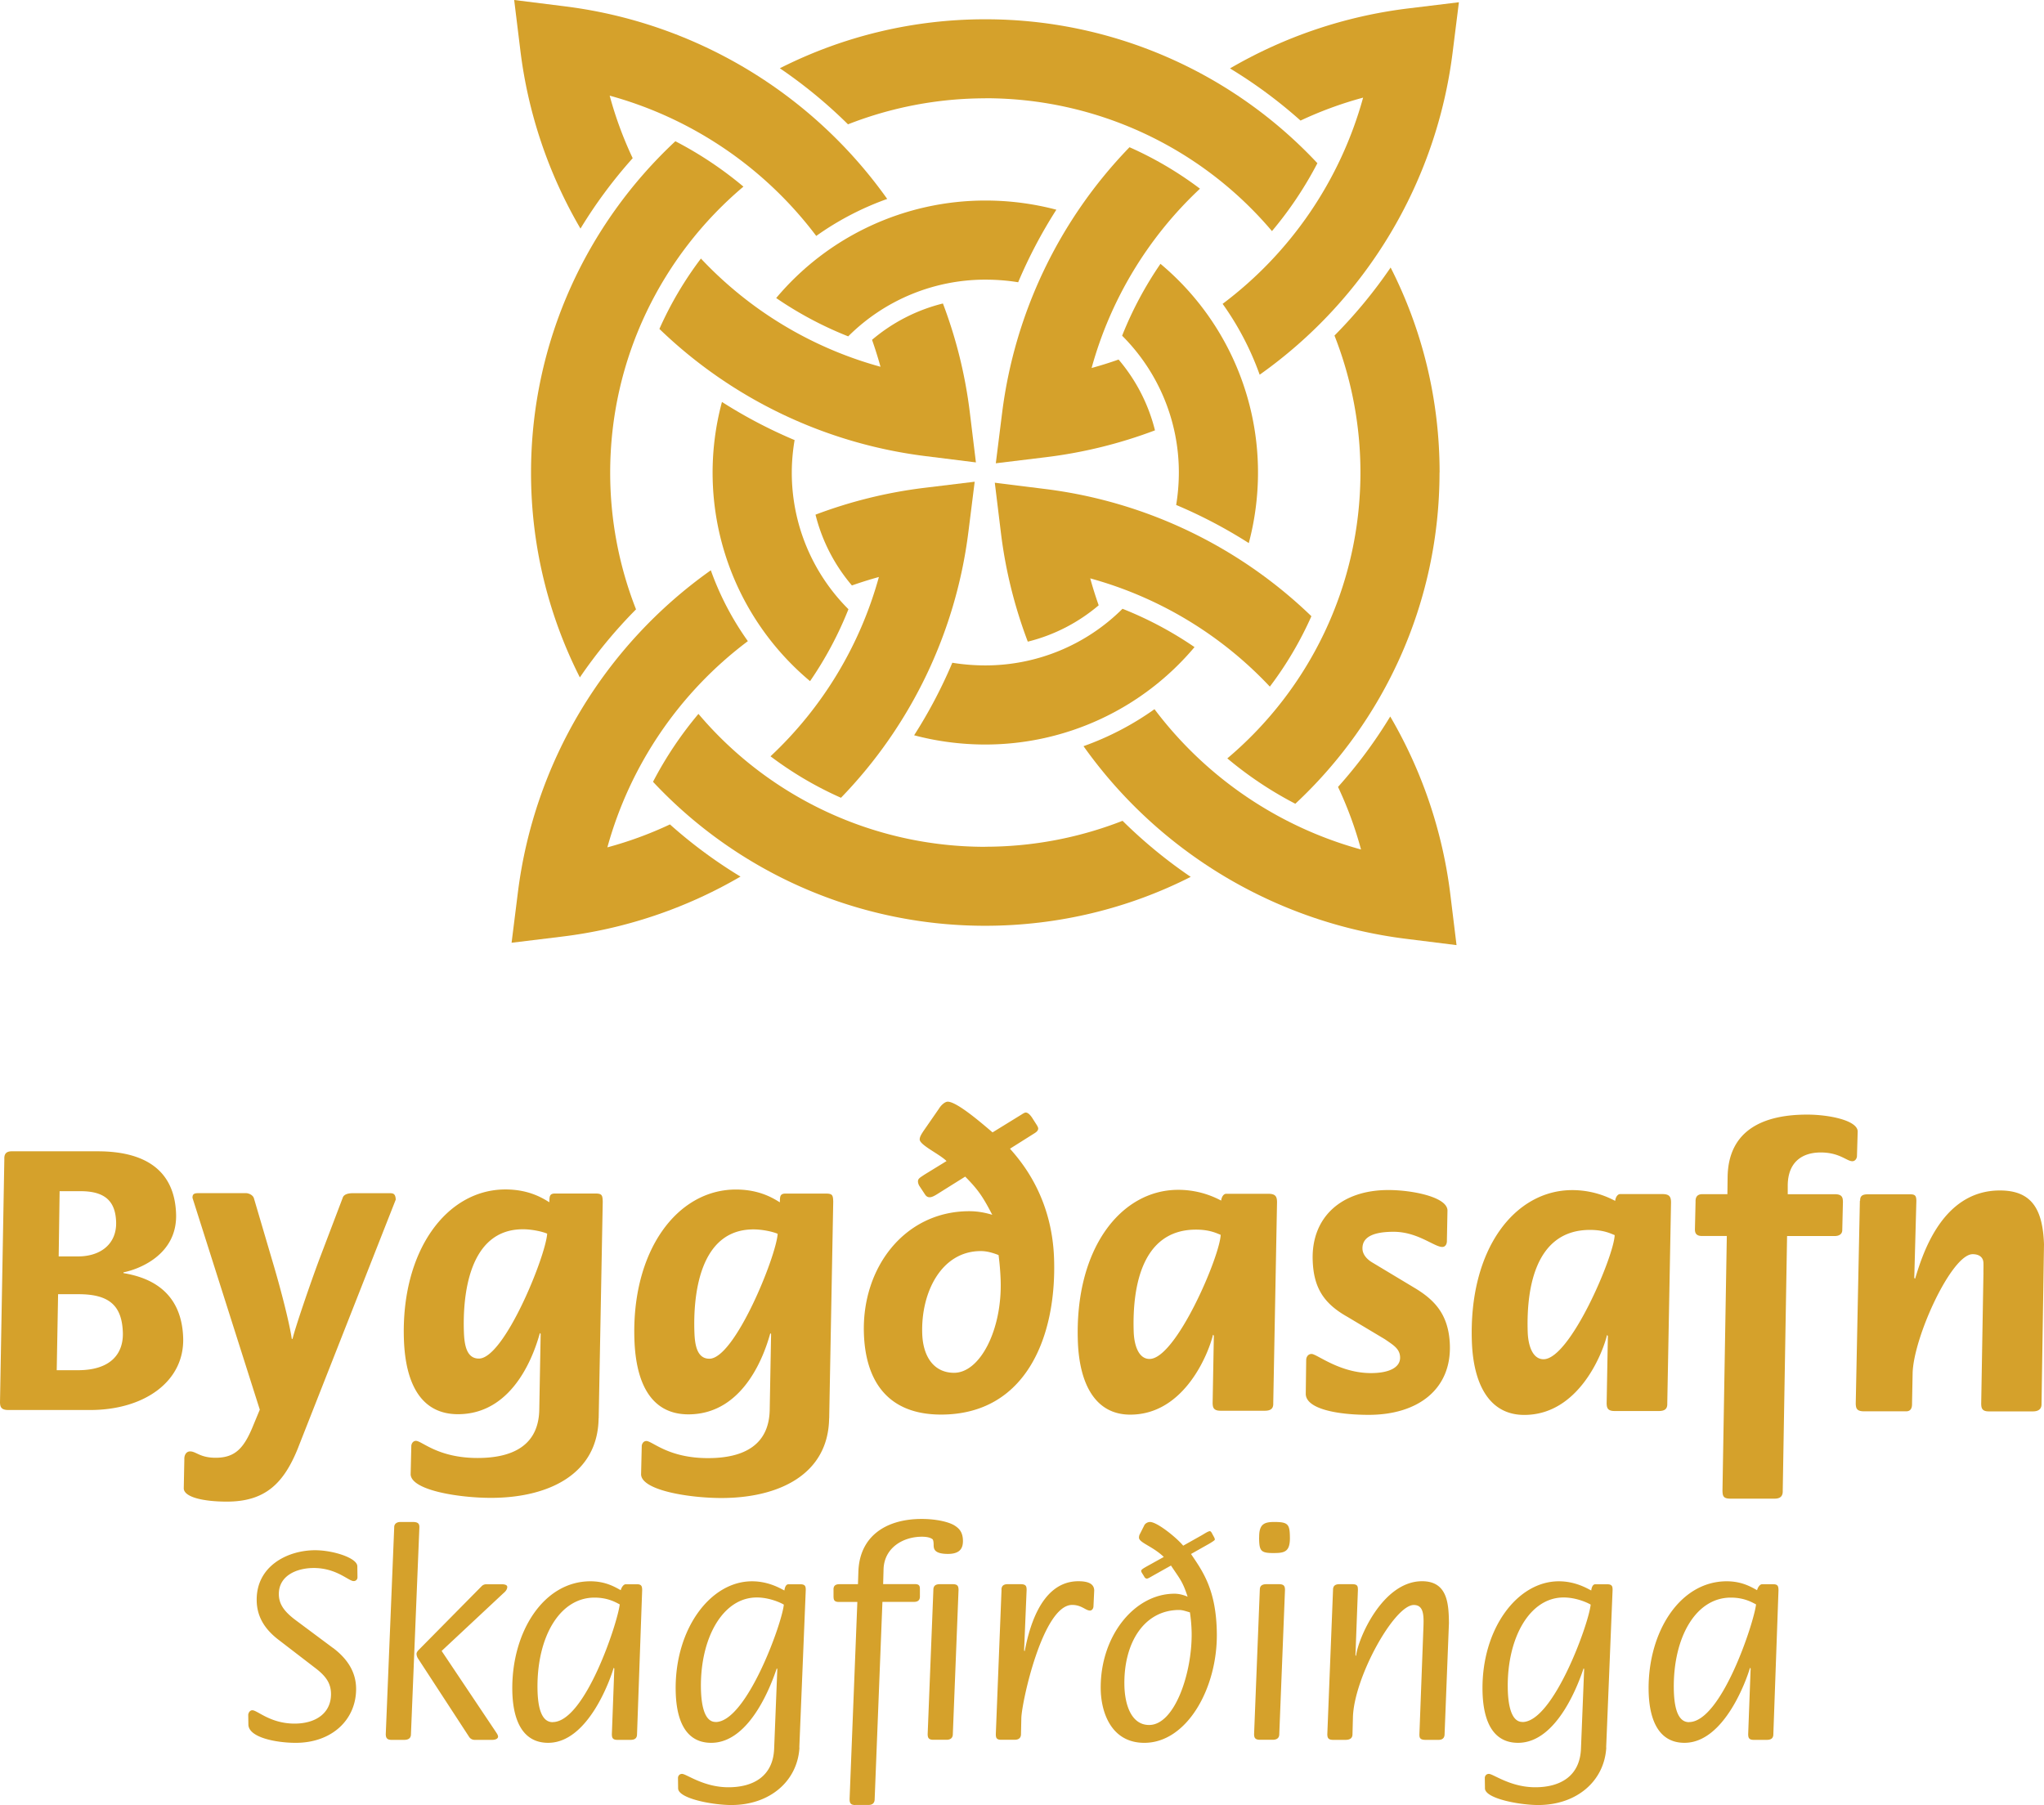
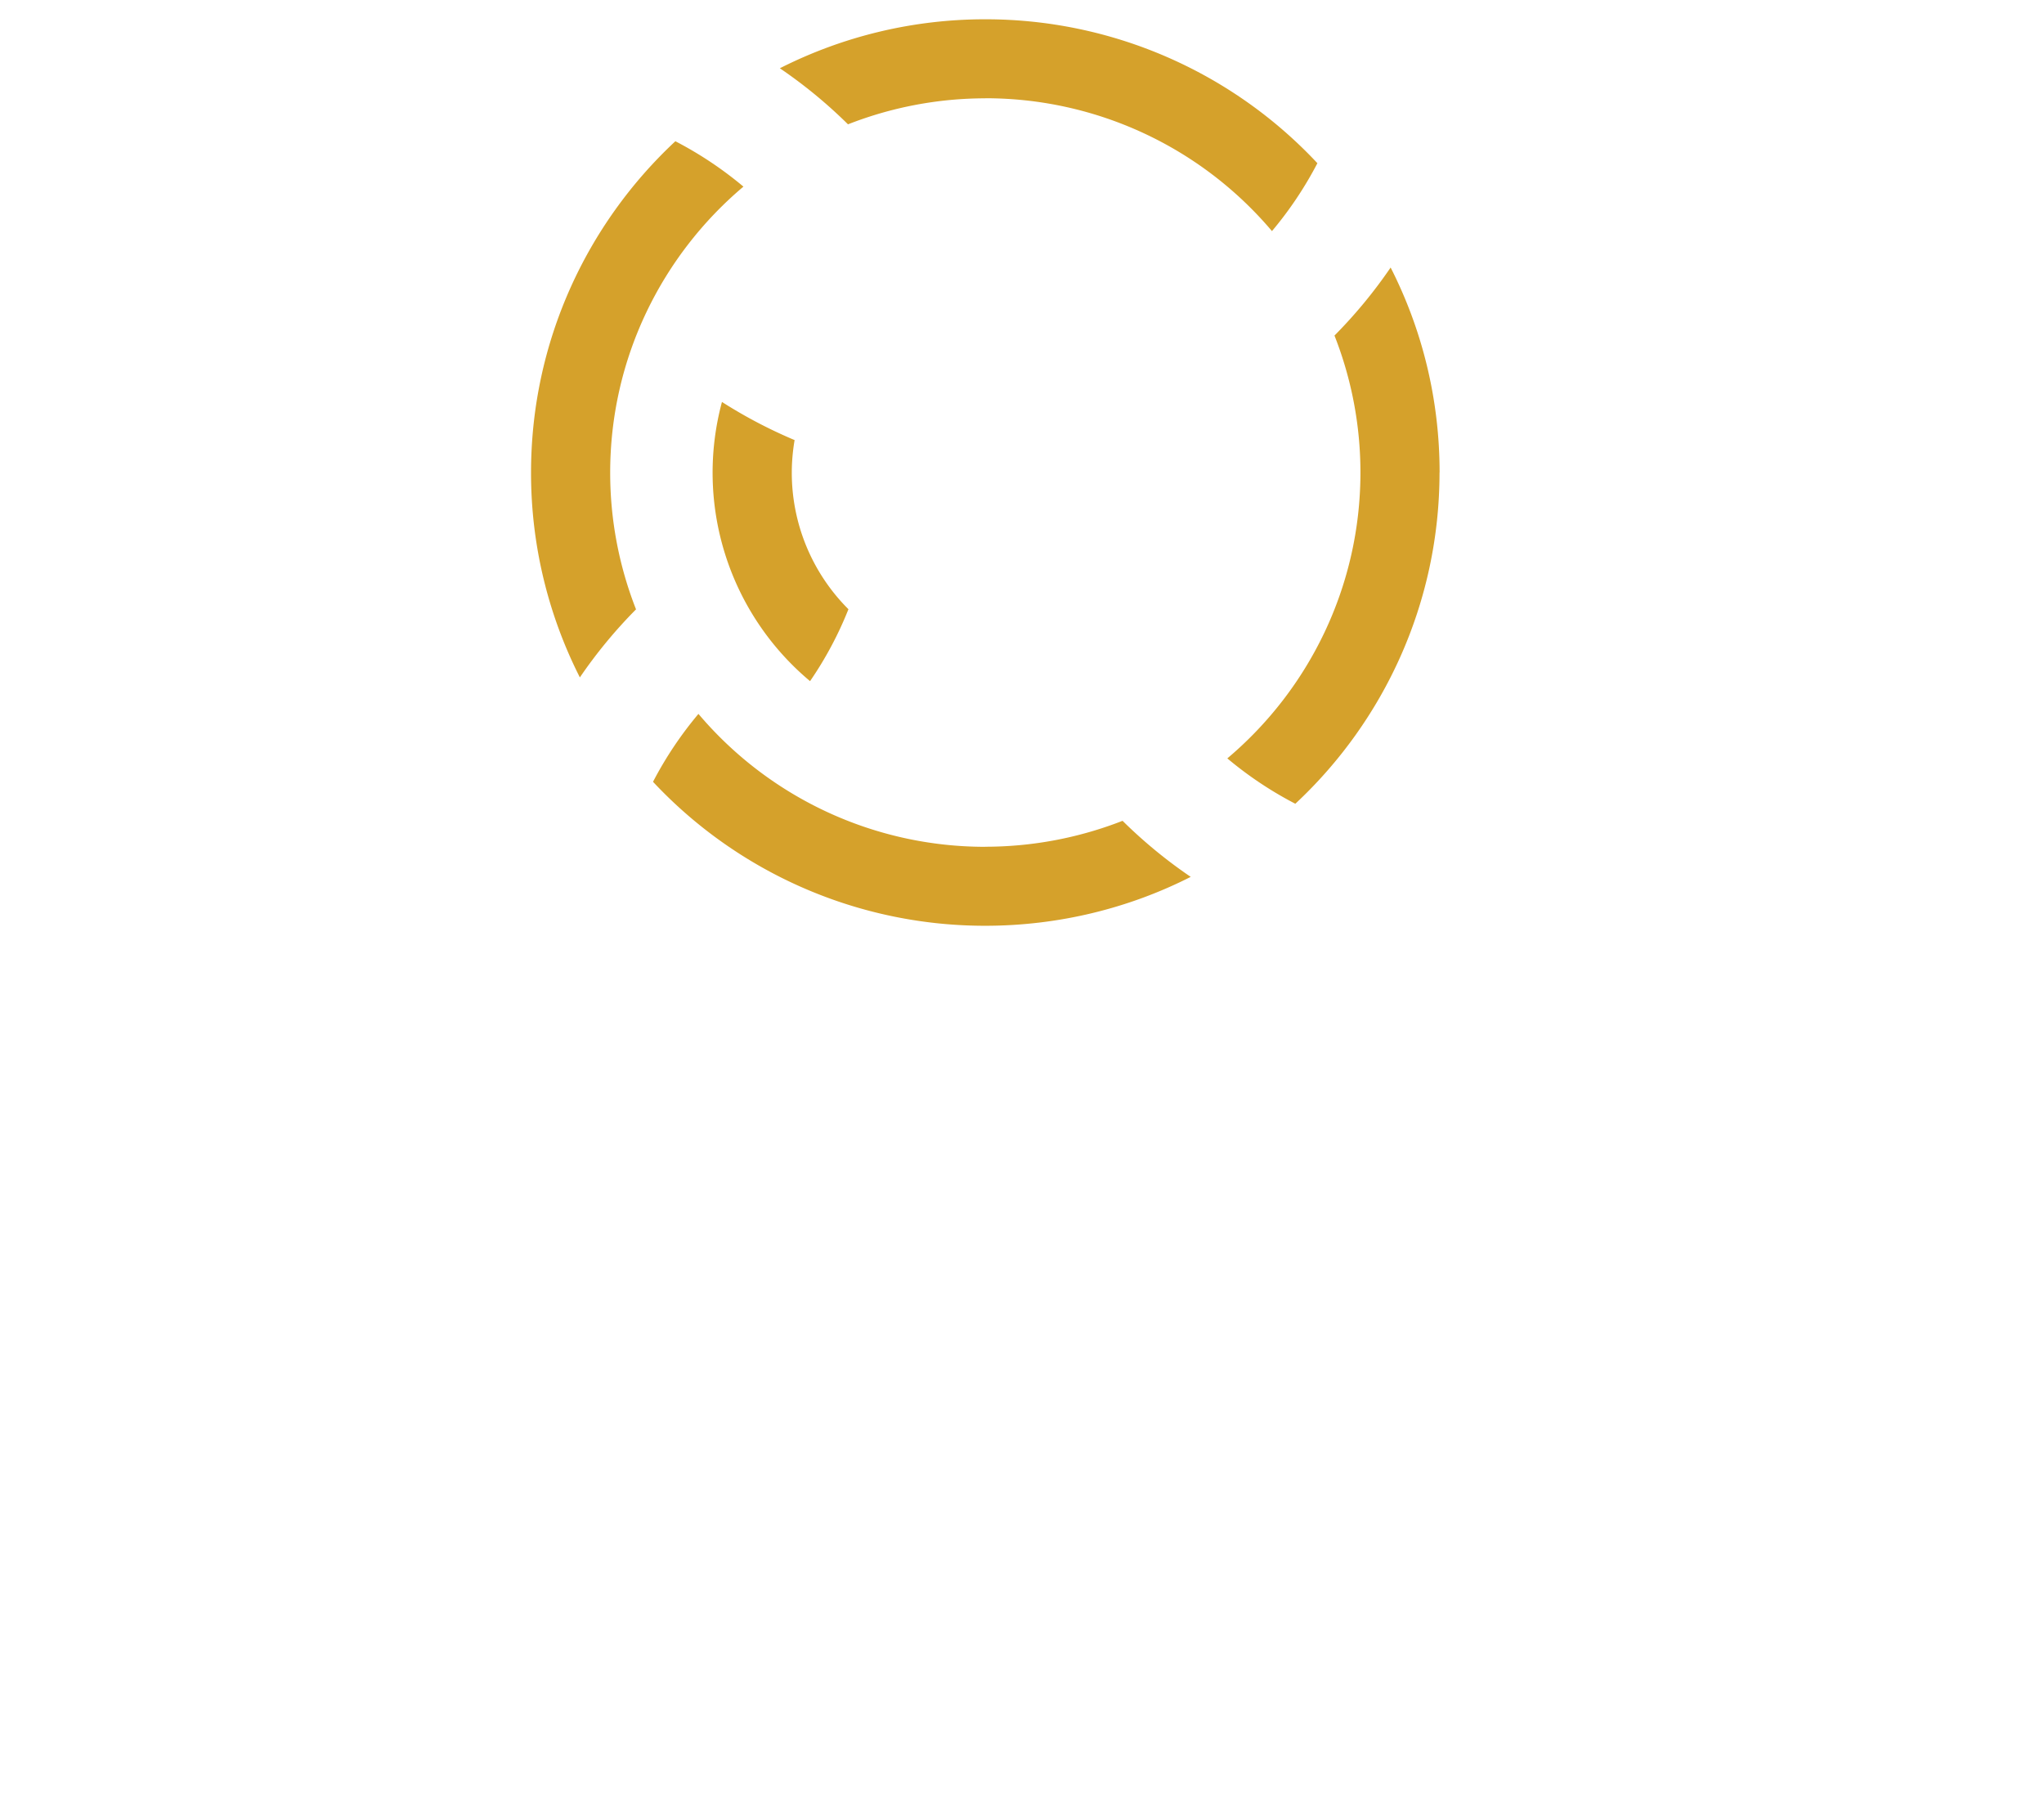
<svg xmlns="http://www.w3.org/2000/svg" width="137" height="121" viewBox="0 0 137 121" fill="none">
  <g clip-path="url(#clip0_204_77)" fill="#D5A12B">
    <path d="M49.826 12.508a24.991 24.991 0 00-4.559-3.04c-5.945 5.544-9.674 13.462-9.674 22.208a30.28 30.28 0 003.273 13.734 32.4 32.4 0 013.764-4.562 25.038 25.038 0 01-1.732-9.167c0-7.671 3.477-14.567 8.928-19.168v-.005zm16.215-5.922a25.133 25.133 0 0119.213 8.906 24.951 24.951 0 003.045-4.552 30.432 30.432 0 00-22.258-9.647A30.405 30.405 0 0052.27 4.576a32.425 32.425 0 014.567 3.758 25.242 25.242 0 019.2-1.743l.004-.005z" />
-     <path d="M38.905 15.327a31.926 31.926 0 013.501-4.722 25.342 25.342 0 01-1.542-4.193 25.922 25.922 0 0113.845 9.404 19.41 19.41 0 014.757-2.48A31.24 31.24 0 0037.838.422L34.463 0l.413 3.37a31.13 31.13 0 004.03 11.952v.005zm26.506 15.671L65 27.623a31.244 31.244 0 00-1.8-7.279 11.68 11.68 0 00-4.751 2.436c.208.59.397 1.191.567 1.806a25.924 25.924 0 01-12.036-7.254 23.859 23.859 0 00-2.783 4.717 31.237 31.237 0 0017.845 8.528l3.375.421h-.005z" />
-     <path d="M52.027 19.981a24.482 24.482 0 004.825 2.567 13.002 13.002 0 019.19-3.802c.732 0 1.498.058 2.201.175a32.48 32.48 0 012.56-4.863 18.572 18.572 0 00-4.761-.615 18.3 18.3 0 00-14.015 6.533v.005zM40.709 56.805a25.886 25.886 0 019.417-13.826 19.362 19.362 0 01-2.483-4.75 31.201 31.201 0 00-12.932 21.598l-.422 3.37 3.375-.411a31.23 31.23 0 0011.968-4.024 31.965 31.965 0 01-4.728-3.497 25.427 25.427 0 01-4.2 1.54h.005zm24.198-21.143l.422-3.37-3.38.411c-2.541.31-4.98.925-7.289 1.797a11.663 11.663 0 002.44 4.746 27.106 27.106 0 011.808-.567 25.877 25.877 0 01-7.264 12.02 23.907 23.907 0 004.723 2.78 31.163 31.163 0 008.54-17.822v.005z" />
    <path d="M54.297 45.657a24.42 24.42 0 002.57-4.818 12.921 12.921 0 01-3.797-9.158c0-.731.068-1.477.189-2.18a32.545 32.545 0 01-4.869-2.556 18.218 18.218 0 005.906 18.717v-.005zM96.49 31.671c0-4.93-1.183-9.617-3.283-13.738a32.402 32.402 0 01-3.763 4.561 25.069 25.069 0 011.74 9.172c0 7.671-3.466 14.572-8.922 19.173a24.986 24.986 0 004.558 3.041c5.946-5.545 9.665-13.468 9.665-22.214l.005.005zM66.037 56.766a25.158 25.158 0 01-19.223-8.91 24.953 24.953 0 00-3.045 4.552 30.456 30.456 0 0022.263 9.651c4.936 0 9.65-1.181 13.776-3.278a32.435 32.435 0 01-4.568-3.758 25.29 25.29 0 01-9.208 1.738l.005.005z" />
-     <path d="M93.182 48.03a31.926 31.926 0 01-3.5 4.722 25.34 25.34 0 011.541 4.194A25.922 25.922 0 0177.38 47.54a19.408 19.408 0 01-4.757 2.48A31.257 31.257 0 0094.25 62.935l3.375.421-.412-3.37a31.133 31.133 0 00-4.03-11.952v-.005zm-8.068-2.005a23.859 23.859 0 002.783-4.717 31.238 31.238 0 00-17.845-8.528l-3.375-.421.412 3.375c.31 2.538.926 4.974 1.799 7.279 1.78-.44 3.4-1.288 4.752-2.436a26.983 26.983 0 01-.567-1.806 25.924 25.924 0 0112.036 7.254h.005zm-1.416-9.613c.402-1.5.62-3.114.62-4.74a18.232 18.232 0 00-6.537-13.986 24.426 24.426 0 00-2.57 4.818 12.937 12.937 0 013.802 9.162c0 .732-.063 1.482-.18 2.184a32.55 32.55 0 014.87 2.557l-.005.005z" />
-     <path d="M80.06 43.376a24.476 24.476 0 00-4.824-2.566 13.02 13.02 0 01-9.2 3.796c-.731 0-1.507-.063-2.206-.179a32.48 32.48 0 01-2.56 4.862c1.503.402 3.137.62 4.767.62a18.316 18.316 0 0014.024-6.528v-.005zM91.364 6.543a25.886 25.886 0 01-9.417 13.826 19.363 19.363 0 012.483 4.75A31.202 31.202 0 0097.362 3.521l.422-3.37-3.375.411a31.23 31.23 0 00-11.968 4.024 31.966 31.966 0 014.728 3.497 25.42 25.42 0 014.2-1.54h-.005zM67.166 27.686l-.421 3.37 3.38-.411a31.35 31.35 0 007.288-1.797 11.665 11.665 0 00-2.44-4.746c-.59.209-1.192.398-1.808.567a25.877 25.877 0 017.264-12.02 23.905 23.905 0 00-4.723-2.78 31.162 31.162 0 00-8.54 17.822v-.005zM.291 77.687c-.015-.349.145-.509.495-.509H6.57c3.04.005 5.13 1.182 5.232 4.194.097 2.775-2.56 3.734-3.525 3.918v.053c1.435.242 3.884.988 4 4.325.102 2.934-2.604 4.852-6.236 4.852H.558c-.51 0-.548-.242-.558-.508l.291-16.325zm3.51 14.165h1.426c2.207 0 3.055-1.119 3.007-2.533-.063-1.787-.897-2.562-2.968-2.562H3.894l-.092 5.095zm.137-7.628h1.29c1.56 0 2.608-.876 2.555-2.32-.049-1.331-.689-2.053-2.386-2.053H3.996l-.063 4.373h.005zm16.06 12.786c-.965 2.426-2.211 3.651-4.796 3.651-1.561 0-2.866-.296-2.885-.882l.039-1.975c-.01-.243.116-.509.388-.509.402 0 .66.426 1.711.426 1.373 0 1.94-.716 2.56-2.266l.398-.959-4.51-14.194c-.009-.295.151-.32.447-.32h3.123c.213 0 .49.136.548.35l1.343 4.56c.548 1.87 1.052 3.895 1.193 4.858h.053c.14-.64 1.164-3.651 1.804-5.36l1.552-4.083c.072-.267.422-.32.664-.32h2.478c.213 0 .402 0 .417.431l-6.527 16.587v.004zm20.124-1.933c-.053 3.787-3.418 5.332-7.215 5.332-2.153 0-5.349-.509-5.383-1.579l.044-1.87c-.005-.188.12-.372.31-.372.402 0 1.47 1.148 4.132 1.148 2.477 0 4.112-.93 4.136-3.279l.092-5.041-.053-.053c-.31 1.118-1.64 5.438-5.49 5.438-2.395 0-3.51-1.922-3.622-4.988-.209-5.947 2.851-10.082 6.808-10.078 1.644 0 2.58.644 2.939.858.014-.344-.02-.586.383-.586h2.691c.456 0 .49.11.505.537l-.272 14.538-.005-.005zm-8.025-4.005c1.697 0 4.47-6.823 4.578-8.373-.301-.135-1.01-.295-1.625-.295-3.661 0-4.04 4.503-3.957 6.881.03.853.17 1.787 1.004 1.787zm23.475 4.015c-.058 3.787-3.419 5.332-7.216 5.332-2.153 0-5.348-.509-5.387-1.58l.044-1.868c-.005-.19.12-.373.31-.373.402 0 1.464 1.147 4.131 1.147 2.478 0 4.112-.93 4.137-3.278l.092-5.041-.053-.054c-.31 1.12-1.64 5.439-5.49 5.439-2.395 0-3.51-1.923-3.617-4.993-.209-5.947 2.851-10.083 6.808-10.078 1.644 0 2.58.644 2.939.857.014-.348-.02-.586.383-.586h2.691c.456 0 .49.107.504.538l-.271 14.538h-.005zm-8.026-4.005c1.698 0 4.471-6.828 4.578-8.373-.3-.136-1.004-.296-1.624-.296-3.661 0-4.04 4.504-3.957 6.882.029.852.17 1.787 1.004 1.787zM67.7 77.009c.727.828 2.803 3.201 2.948 7.337.184 5.23-1.867 10.48-7.574 10.48-3.526 0-5.058-2.19-5.17-5.42-.155-4.455 2.755-8.213 7.06-8.213.51 0 1.024.082 1.543.242-.635-1.225-.946-1.68-1.814-2.561l-1.871 1.171c-.132.083-.345.213-.505.213-.136 0-.218-.053-.3-.16l-.37-.561a.66.66 0 01-.12-.32c-.005-.213.126-.266.441-.48l1.474-.905c-.446-.455-1.784-1.065-1.799-1.443-.005-.189.146-.402.247-.562l1.053-1.52c.126-.213.388-.455.577-.455.62 0 2.284 1.443 3.006 2.058l1.95-1.201c.077-.053.213-.131.266-.131.16 0 .301.16.417.32l.34.532c.029.054.082.136.087.213.005.16-.15.267-.286.349l-1.605 1.012.005.005zm-3.754 15.017c1.751 0 3.235-2.905 3.123-6.213a17.824 17.824 0 00-.14-1.68c-.412-.16-.79-.267-1.193-.267-2.638 0-4.02 2.77-3.923 5.545.053 1.545.79 2.615 2.138 2.615h-.005zm17.409-2.498l-.053-.054c-.257 1.119-1.857 5.361-5.548 5.356-2.342 0-3.409-2.058-3.51-4.91-.219-6.243 2.9-10.16 6.726-10.16 1.59 0 2.657.615 2.88.721.02-.213.146-.455.335-.455h2.827c.485 0 .572.189.582.538L85.34 94.06c.015.349-.145.509-.572.509h-2.963c-.485 0-.519-.242-.528-.509l.082-4.532h-.005zm-4.306 1.569c1.775 0 4.714-6.877 4.767-8.32-.272-.107-.737-.349-1.654-.349-3.85 0-4.262 4.32-4.175 6.853.03.852.306 1.816 1.062 1.816zm17.816-4.732c1.266.775 2.24 1.734 2.313 3.787.102 2.988-2.153 4.692-5.436 4.692-2.129 0-4.19-.401-4.223-1.39l.029-2.266c-.005-.213.12-.426.363-.426.35 0 1.877 1.283 3.977 1.283 1.212 0 1.978-.373 1.954-1.065-.02-.562-.432-.8-1.014-1.201l-2.502-1.496c-1.62-.906-2.279-1.976-2.342-3.792-.102-2.882 1.906-4.722 5.082-4.717 1.561 0 3.918.455 3.952 1.36l-.039 2.03c.01.213-.092.426-.31.426-.538 0-1.649-1.017-3.263-1.017-1.349 0-2.115.344-2.086 1.148.015.373.291.692.65.905l2.885 1.734.01.005zm12.899 3.182l-.053-.054c-.257 1.119-1.858 5.361-5.548 5.356-2.342 0-3.409-2.058-3.51-4.91-.219-6.242 2.899-10.16 6.725-10.16 1.591 0 2.658.615 2.881.721.019-.213.145-.455.334-.455h2.827c.485 0 .573.189.582.538l-.252 13.496c.015.349-.145.509-.572.509h-2.963c-.485 0-.519-.242-.529-.509l.083-4.532h-.005zm-4.306 1.569c1.775 0 4.713-6.882 4.767-8.32-.272-.107-.737-.349-1.654-.349-3.85 0-4.262 4.32-4.175 6.853.029.852.305 1.816 1.062 1.816zm12.283-8.262h-1.668c-.349 0-.466-.16-.47-.426l.043-1.87c-.014-.348.146-.508.466-.508h1.668l.014-1.148c.049-3.23 2.517-4.189 5.344-4.184 1.426 0 3.351.378 3.375 1.124l-.048 1.627c.005.189-.121.373-.311.373-.378 0-.853-.586-2.119-.586-1.212 0-2.187.61-2.211 2.184v.615h3.171c.51 0 .519.266.529.508l-.044 1.87c.01.242-.145.426-.523.426h-3.177l-.291 17.07c.015.373-.169.533-.547.533h-2.963c-.485 0-.519-.189-.529-.537l.291-17.071zm8.937-2.368c-.014-.349.199-.426.524-.426h2.827c.349 0 .407.111.417.43l-.141 5.178.054.053c.436-1.385 1.702-5.923 5.688-5.918 2.153 0 2.871 1.284 2.953 3.603l-.165 10.698c.01.32-.17.508-.577.508h-2.963c-.485 0-.494-.27-.504-.508l.15-8.751c-.005-.213.01-.508 0-.692-.014-.427-.344-.587-.722-.587-1.426 0-4.001 5.652-4.025 8.025l-.039 2c.01.32-.116.508-.388.508h-2.827c-.509 0-.543-.218-.558-.508l.277-13.603.019-.01zM22.326 110.472c.921.697 1.527 1.569 1.542 2.702.024 2.088-1.605 3.657-4.05 3.657-1.25 0-3.16-.339-3.17-1.23l-.01-.659c.02-.14.116-.295.276-.295.34 0 1.203.895 2.832.895 1.411 0 2.454-.697 2.44-2.004-.01-.659-.292-1.134-1.014-1.691l-2.507-1.927c-.883-.678-1.45-1.511-1.46-2.644-.029-2.305 2.085-3.356 3.913-3.356 1.213 0 2.828.518 2.832 1.075l.01.736a.247.247 0 01-.257.257c-.34 0-1.144-.877-2.672-.877-1.154 0-2.357.518-2.342 1.768.01.654.35 1.152 1.154 1.748l2.483 1.85v-.005zm4.097-8.107c0-.198.155-.339.413-.339h.834c.378 0 .436.141.44.339l-.566 13.889c0 .238-.136.378-.451.378h-.854c-.32 0-.378-.16-.383-.378l.567-13.889zM28 111.15a.653.653 0 01-.082-.281c0-.097.077-.198.136-.256l4.219-4.272a.43.43 0 01.315-.14h1.033c.237 0 .378.058.378.179 0 .179-.136.32-.252.416l-4.146 3.875 3.617 5.404c.063.102.16.218.165.339 0 .121-.136.218-.393.218h-1.193a.442.442 0 01-.34-.179L28 111.15zm13.17.692l-.04-.038c-.208.736-1.706 5.026-4.388 5.026-1.847 0-2.386-1.748-2.405-3.554-.044-3.855 2.08-7.274 5.237-7.274 1.053 0 1.693.416 2.032.596.039-.16.175-.397.335-.397h.756c.32 0 .34.159.344.397l-.344 9.656c0 .237-.116.378-.431.378h-.893c-.34 0-.358-.179-.363-.378l.165-4.412h-.005zm-4.127 3.598c2.163 0 4.35-6.639 4.495-7.888-.3-.16-.82-.456-1.692-.456-2.362 0-3.86 2.683-3.821 6.083.014 1.114.203 2.266 1.018 2.266v-.005zm16.541 1.705c-.131 2.266-1.998 3.855-4.563 3.855-1.27 0-3.56-.436-3.57-1.114l-.009-.697c0-.141.097-.276.272-.276.295 0 1.44.896 3.108.896 1.668 0 2.992-.737 3.065-2.582l.213-5.346-.039-.039c-.267.794-1.707 4.988-4.388 4.988-1.887 0-2.367-1.806-2.386-3.554-.049-4.073 2.318-7.274 5.116-7.274 1.135 0 1.93.499 2.172.615.02-.179.092-.416.272-.416h.795c.359 0 .359.179.364.377l-.432 10.572.01-.005zm-5.62-1.709c2.065 0 4.451-6.596 4.572-7.87-.16-.102-.936-.479-1.813-.479-2.284 0-3.783 2.721-3.744 6.039.015 1.152.228 2.305.98 2.305l.005.005zM57.327 121c-.34 0-.378-.16-.383-.397l.52-13.216H56.23c-.339 0-.358-.16-.363-.378v-.436c-.01-.256.111-.377.407-.377h1.232l.029-.877c.092-2.305 1.804-3.496 4.248-3.496.911 0 1.77.179 2.192.436.28.179.562.416.567 1.031 0 .397-.107.877-1.004.877s-.955-.32-.96-.577c0-.218-.024-.339-.063-.397-.16-.14-.46-.179-.718-.179-1.27 0-2.512.736-2.575 2.145l-.029 1.032h2.124c.34 0 .34.16.34.378v.435c.01.257-.131.378-.388.378h-2.124l-.52 13.216c0 .257-.135.397-.411.397h-.893l.005.005zm5.233-4.373c-.34 0-.379-.16-.383-.378l.383-9.676c0-.256.135-.377.431-.377h.873c.34 0 .378.16.383.377l-.383 9.676c0 .237-.136.378-.431.378h-.873zm4.563-10.053c0-.257.136-.378.412-.378h.873c.378 0 .397.16.402.378l-.17 4.073.04.038c.222-1.094.935-4.687 3.598-4.687.674 0 1.052.179 1.062.615l-.049 1.05c0 .16-.097.301-.233.301-.296 0-.562-.378-1.197-.378-1.945 0-3.361 6.417-3.405 7.569l-.024 1.095c0 .237-.136.377-.431.377h-.893c-.34 0-.359-.159-.363-.377l.383-9.676h-.005zm12.705-2.402c.79 1.172 1.697 2.402 1.731 5.327.044 3.656-1.998 7.332-4.859 7.332-2.226 0-2.905-2.049-2.924-3.618-.044-3.516 2.245-6.378 4.946-6.378.296 0 .597.078.878.199-.33-1.012-.49-1.153-1.115-2.087l-1.242.697c-.136.077-.296.179-.373.179-.078 0-.16-.077-.18-.14l-.16-.257a.37.37 0 01-.043-.121c0-.102.237-.218.373-.3l1.144-.635c-.741-.716-1.658-.954-1.663-1.293 0-.077.02-.179.058-.237l.291-.576c.059-.141.238-.238.393-.238.475 0 1.78 1.051 2.221 1.589l1.242-.698c.179-.101.431-.276.552-.276.04 0 .102.078.122.121l.14.257c.044.078.063.121.063.199 0 .038-.315.237-.47.319l-1.125.635zm-2.803 11.462c1.707 0 2.88-3.477 2.846-6.16a10.327 10.327 0 00-.116-1.389c-.218-.059-.48-.16-.718-.16-2.342 0-3.71 2.184-3.675 4.988.014 1.332.45 2.721 1.658 2.721h.005zm7.415-9.06c0-.257.135-.378.45-.378h.834c.36 0 .398.16.403.378l-.383 9.675c0 .238-.136.378-.451.378h-.834c-.36 0-.398-.16-.403-.378l.383-9.675zm-.044-3.516c-.01-.896.344-1.032 1.018-1.032.936 0 1.033.16 1.043 1.051.01.974-.384 1.032-1.12 1.032-.854 0-.937-.16-.946-1.051h.005zm4.951 3.516c0-.257.136-.378.431-.378h.854c.378 0 .378.16.383.378l-.165 4.392.039.039c.126-1.133 1.765-5.007 4.427-5.007 1.707 0 1.785 1.51 1.8 2.803l-.292 7.453c0 .238-.135.378-.392.378h-.893c-.397 0-.402-.179-.402-.378l.272-7.254c.029-.794-.015-1.409-.65-1.409-1.31 0-4.035 4.905-4.079 7.569l-.029 1.094c0 .238-.135.378-.47.378h-.834c-.34 0-.378-.16-.383-.378l.383-9.675v-.005zm18.315 10.571c-.13 2.266-1.997 3.855-4.563 3.855-1.27 0-3.559-.436-3.569-1.114l-.01-.697c0-.141.098-.276.272-.276.296 0 1.44.896 3.109.896 1.668 0 2.992-.737 3.064-2.582l.214-5.346-.039-.039c-.267.794-1.707 4.988-4.389 4.988-1.886 0-2.366-1.806-2.386-3.554-.048-4.073 2.318-7.274 5.116-7.274 1.135 0 1.93.499 2.173.615.019-.179.092-.416.271-.416h.796c.359 0 .359.179.363.377l-.431 10.572.009-.005zm-5.62-1.709c2.066 0 4.452-6.596 4.573-7.87-.16-.102-.936-.479-1.814-.479-2.284 0-3.782 2.721-3.743 6.039.014 1.152.228 2.305.979 2.305l.005.005zm15.29-3.594l-.039-.038c-.209.736-1.707 5.026-4.389 5.026-1.847 0-2.385-1.748-2.405-3.554-.043-3.855 2.081-7.274 5.237-7.274 1.053 0 1.693.416 2.032.596.039-.16.175-.397.335-.397h.756c.32 0 .34.159.345.397l-.345 9.656c0 .237-.116.378-.431.378h-.893c-.339 0-.358-.179-.363-.378l.165-4.412h-.005zm-4.127 3.598c2.163 0 4.35-6.639 4.495-7.888-.3-.16-.819-.456-1.692-.456-2.362 0-3.86 2.683-3.821 6.083.014 1.114.203 2.266 1.018 2.266v-.005z" />
  </g>
  <defs>
    <clipPath id="clip0_204_77">
      <path fill="#fff" d="M0 0h137v121H0z" />
    </clipPath>
  </defs>
</svg>